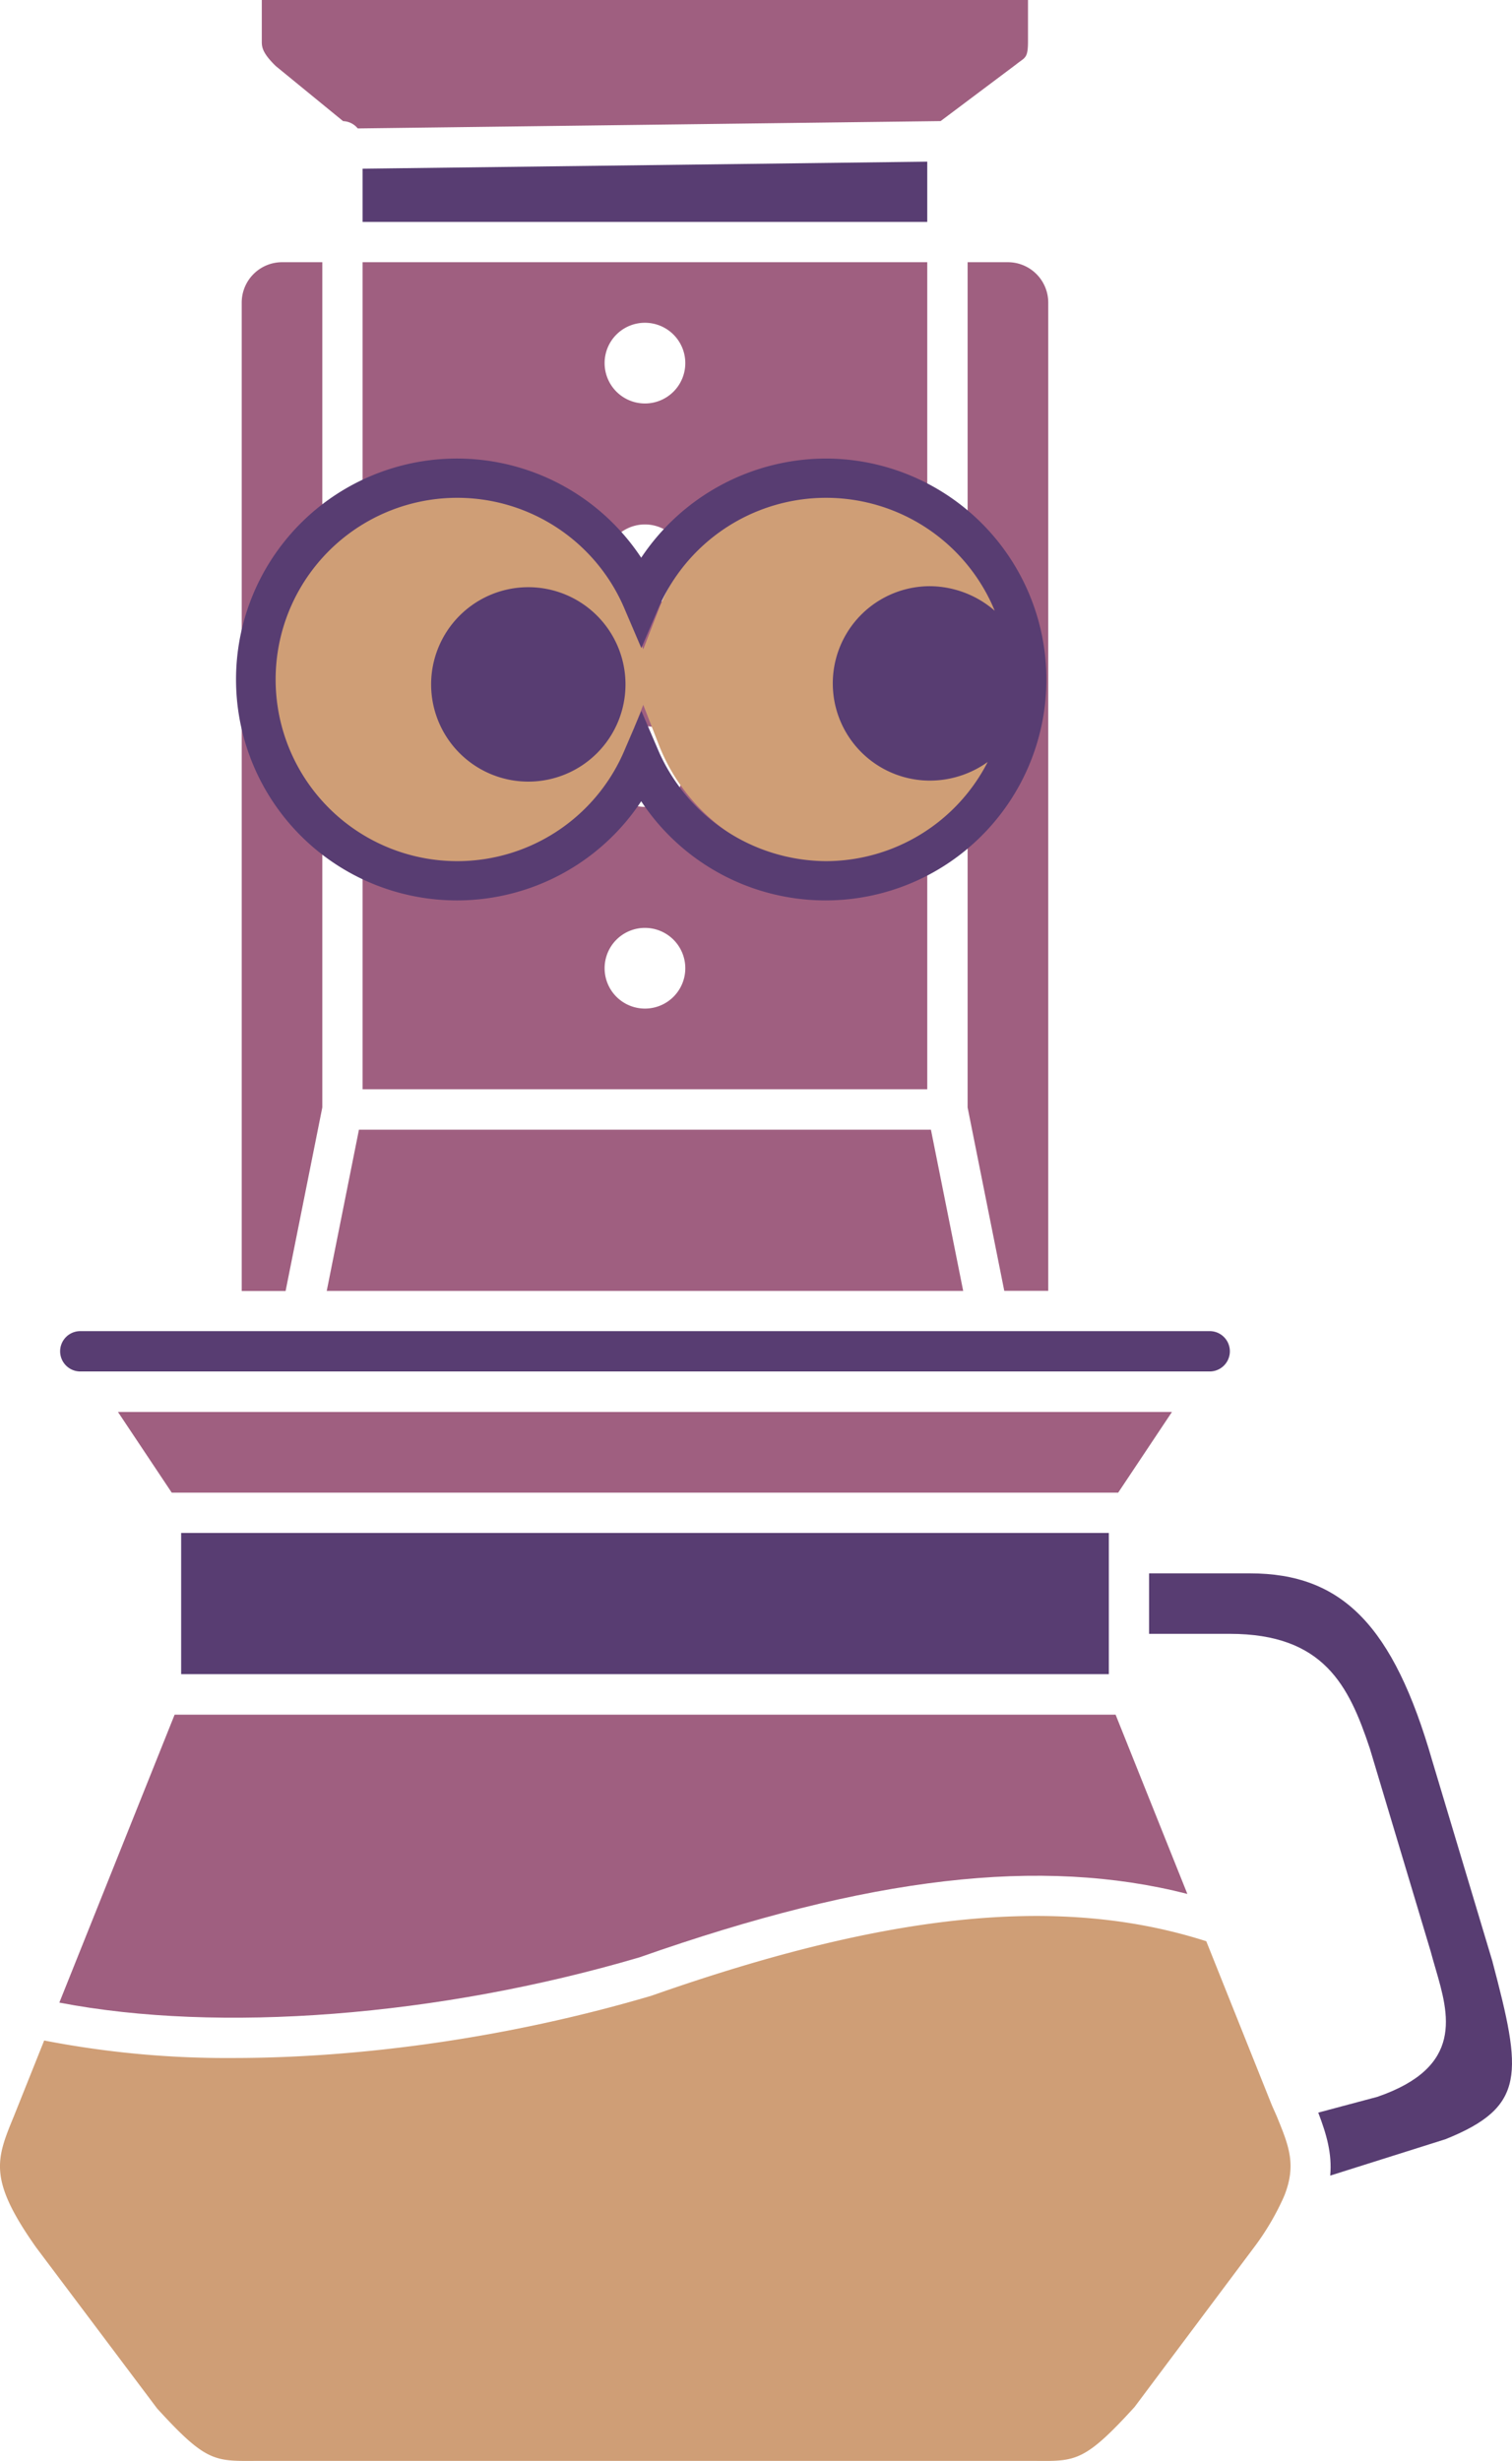
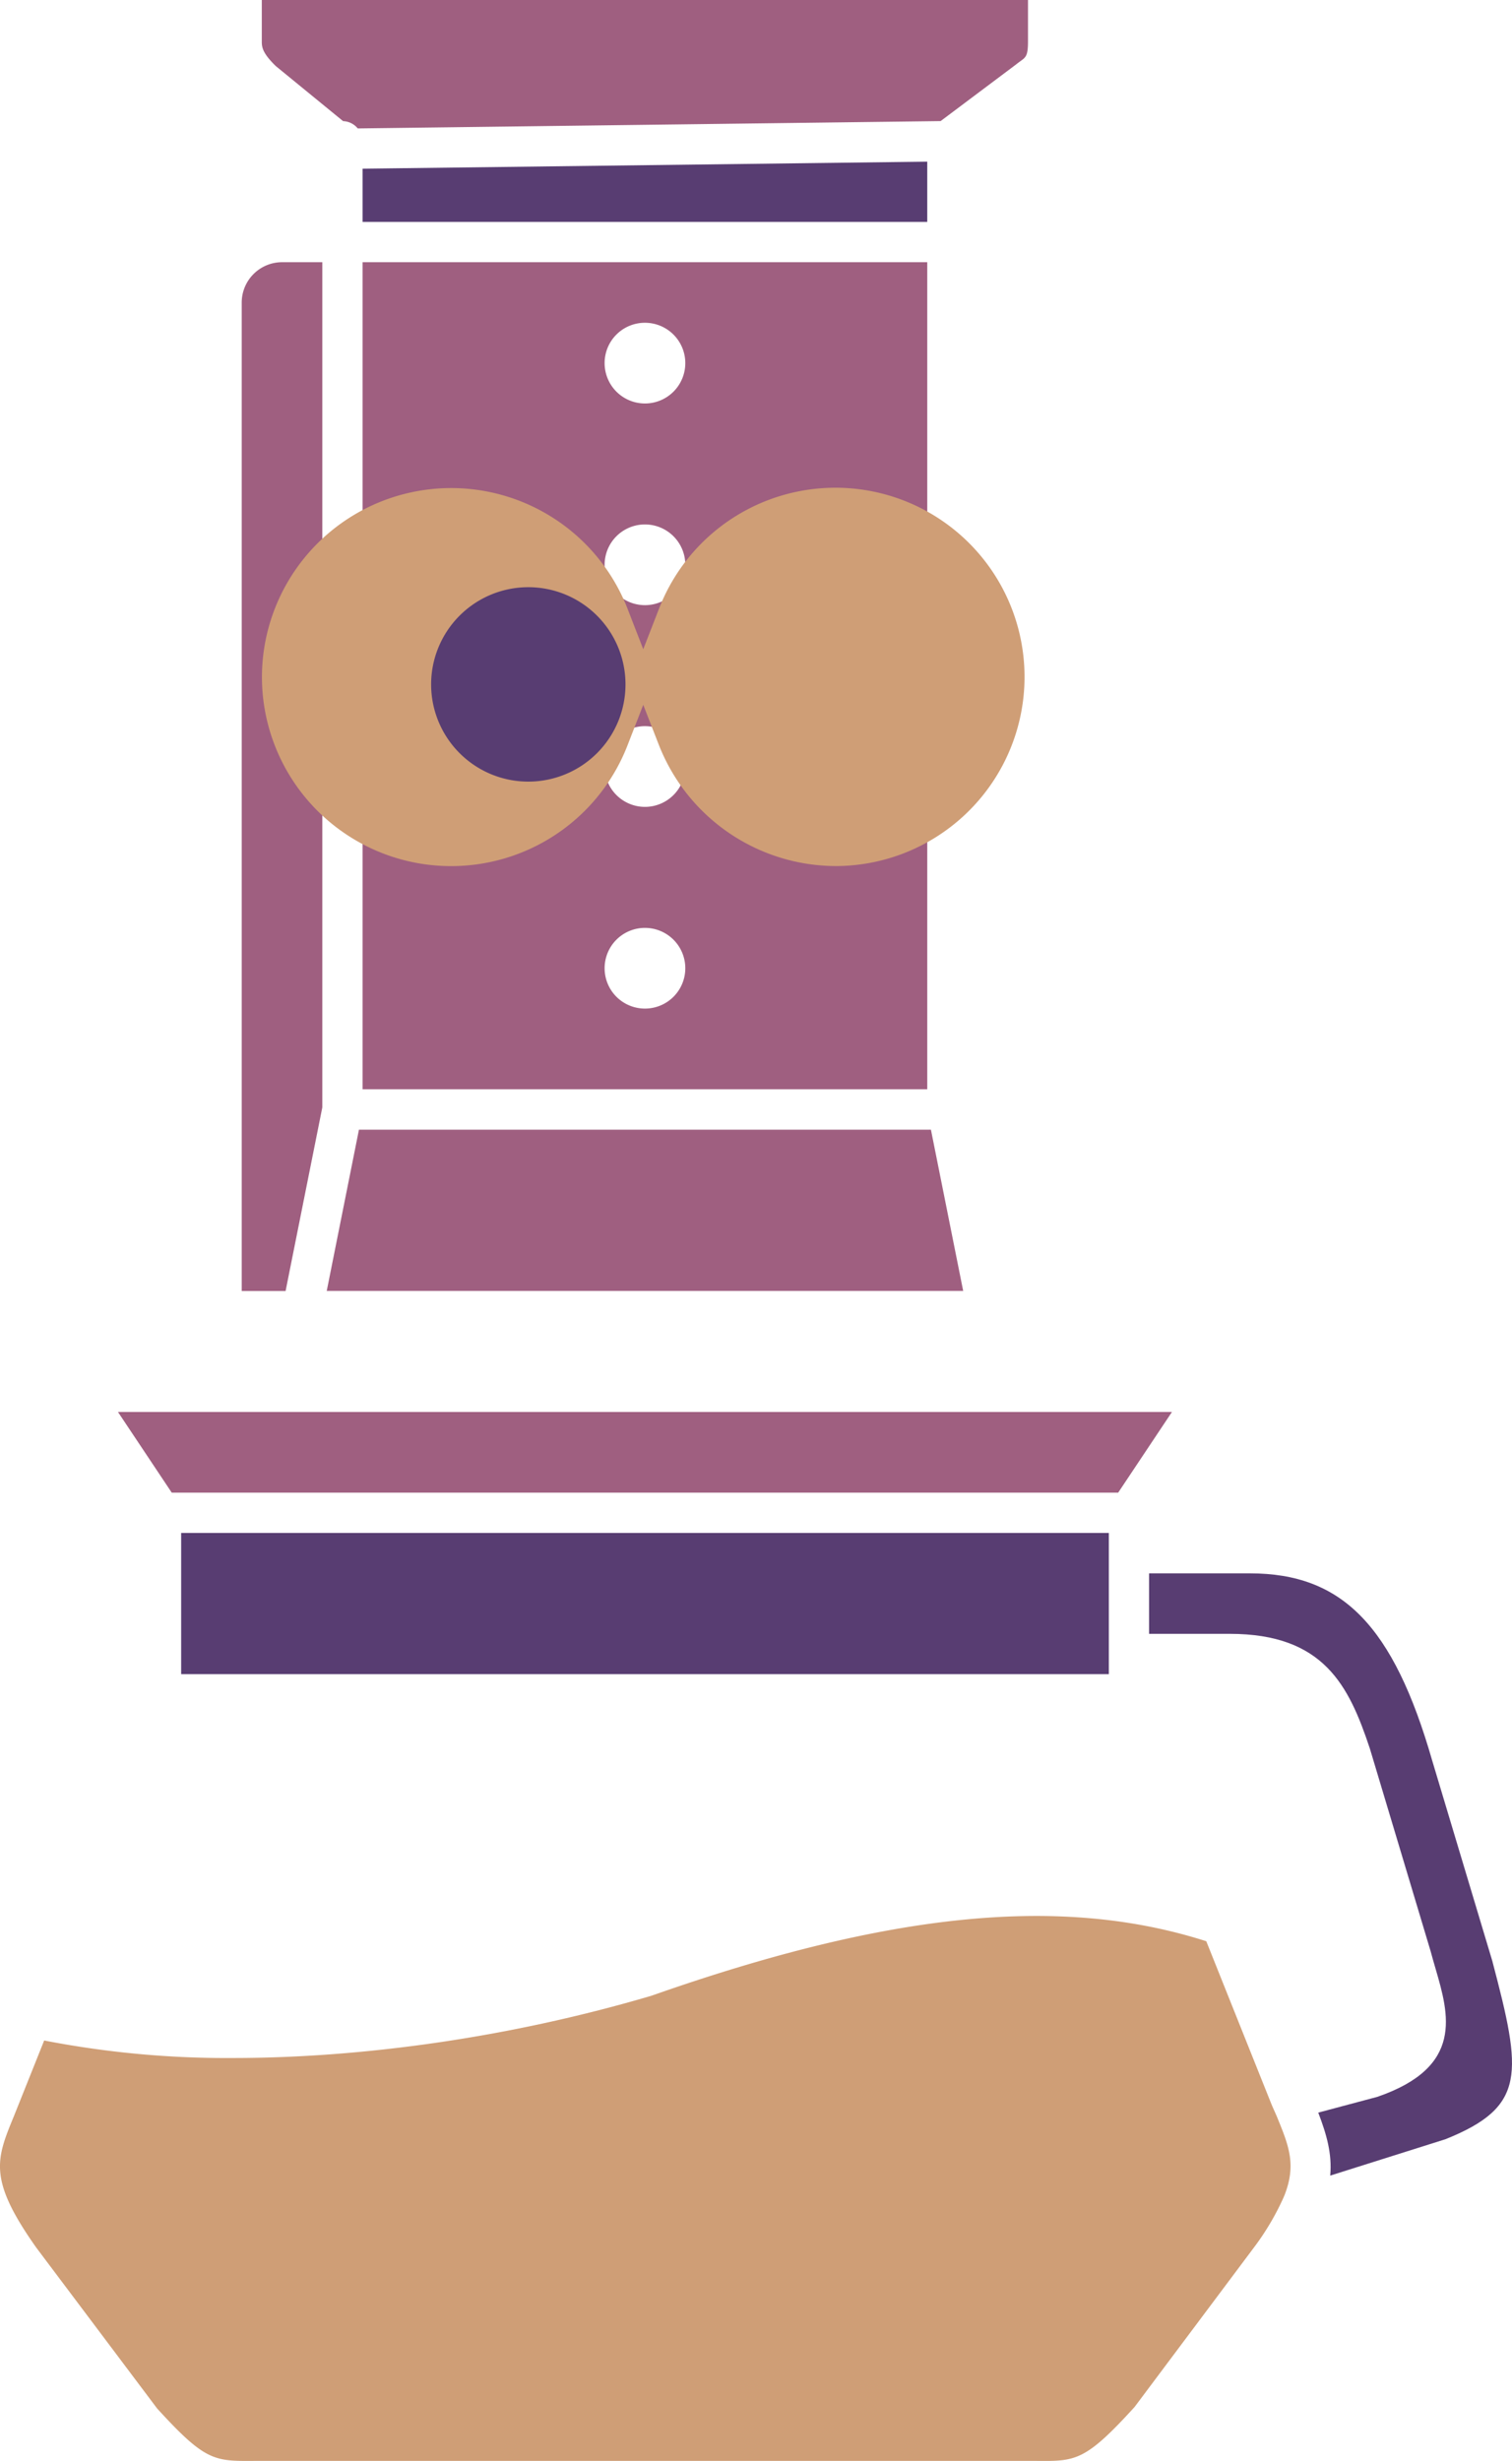
<svg xmlns="http://www.w3.org/2000/svg" viewBox="0 0 362.81 590.35">
  <defs>
    <style>.cls-1{fill:#583d72;}.cls-2{fill:#9f5f80;}.cls-3{fill:#cf9e76;}</style>
  </defs>
  <g id="Layer_2" data-name="Layer 2">
    <g id="Landing_Page" data-name="Landing Page">
      <path class="cls-1" d="M222.5,38.78,87,40.47V53.23H222.5Z" />
      <path class="cls-2" d="M78.4,309.68H231.12L223.38,271H86.13Z" />
      <path class="cls-2" d="M87,261.3H222.5V62.9H87ZM154.76,77.43a9.68,9.68,0,1,1-9.68,9.67A9.66,9.66,0,0,1,154.76,77.43Zm0,48.38a9.68,9.68,0,1,1-9.68,9.68A9.67,9.67,0,0,1,154.76,125.81Zm0,48.39a9.68,9.68,0,1,1-9.68,9.68A9.67,9.67,0,0,1,154.76,174.2Zm0,48.39a9.68,9.68,0,1,1-9.68,9.68A9.67,9.67,0,0,1,154.76,222.59Z" />
-       <path class="cls-2" d="M232.18,62.9V265.66l8.8,44h10.55V72.58a9.69,9.69,0,0,0-9.68-9.68Z" />
      <path class="cls-2" d="M77.34,265.66V62.9H67.66A9.69,9.69,0,0,0,58,72.58V309.69H68.53Z" />
      <path class="cls-2" d="M82.33,29.06a4.73,4.73,0,0,1,3.51,1.75L225.7,29.05l18.09-13.57c.25-.21.64-.49,1-.76,1.41-1,1.88-1.36,1.88-4.85V0H62.82V9.87c0,1.28,0,2.73,3.38,6Z" />
-       <path class="cls-2" d="M153.4,469.56c55.13-19.39,96.34-24.22,131.51-15.23l-17.22-43H41.9L14.24,480.4c38.29,7.38,90.89,3.36,139.15-10.84Z" />
      <path class="cls-1" d="M358.14,470.6l-14.47-48.23c-9.31-32.36-21.57-44.94-43.76-44.94H275.73v14.51h19.35c22.61,0,28.6,12.46,33.62,27.51L343.26,468c.41,1.53.81,2.89,1.19,4.2,3.23,11.08,6.88,23.63-13.93,30.8l-14.2,3.79c2,5.24,3.34,9.85,2.87,15.11l27.66-8.73c19.47-7.81,18.32-15.85,11.29-42.54Z" />
      <path class="cls-3" d="M305.18,505l-15.73-39.32c-34.69-11.1-75.87-7.06-133.09,13.06C123,488.6,87.54,493.69,55.85,493.69a229.25,229.25,0,0,1-45.25-4.2L3.33,507.66c-4.27,10.39-6.21,15.13,5.36,31.5l29,38.59c11.53,12.65,13.71,12.65,23.14,12.59h188c9.3.08,11.6.06,23.42-12.94L301,539a62.14,62.14,0,0,0,7-11.87c.06-.13.1-.27.17-.39,2.95-7.46,1.12-11.94-1.83-19.12Z" />
      <path class="cls-1" d="M43.47,367.74h222.6v33.87H43.47Z" />
-       <path class="cls-1" d="M19.27,329h271a4.84,4.84,0,0,0,0-9.68h-271a4.84,4.84,0,0,0,0,9.68Z" />
      <path class="cls-2" d="M281.21,338.72H28.31l12.9,19.35h227.1Z" />
      <path class="cls-3" d="M200.5,207.76a45.74,45.74,0,0,1-42.41-29.08l-3.74-9.6-3.73,9.6a45.4,45.4,0,0,1-87.77-16.27,45.41,45.41,0,0,1,87.77-16.28l3.73,9.61,3.74-9.61a45.38,45.38,0,1,1,42.41,61.63Z" />
-       <path class="cls-1" d="M198.14,110a53.39,53.39,0,0,0-44.28,23.79,53,53,0,1,0,0,58.42A53,53,0,1,0,198.14,110Zm0,96.58a44.17,44.17,0,0,1-40-26.15l-4.24-9.89-4.24,9.89a43.58,43.58,0,1,1,0-34.86l4.23,9.89,4.24-9.89a43.79,43.79,0,0,1,80.56.94,23.94,23.94,0,0,0-15.54-5.89,23.32,23.32,0,0,0,0,46.64A23.87,23.87,0,0,0,237,182.79a43.68,43.68,0,0,1-38.86,23.79Z" />
      <path class="cls-1" d="M150.09,164.18a23.32,23.32,0,1,1-23.32-23.32,23.32,23.32,0,0,1,23.32,23.32" />
    </g>
  </g>
</svg>